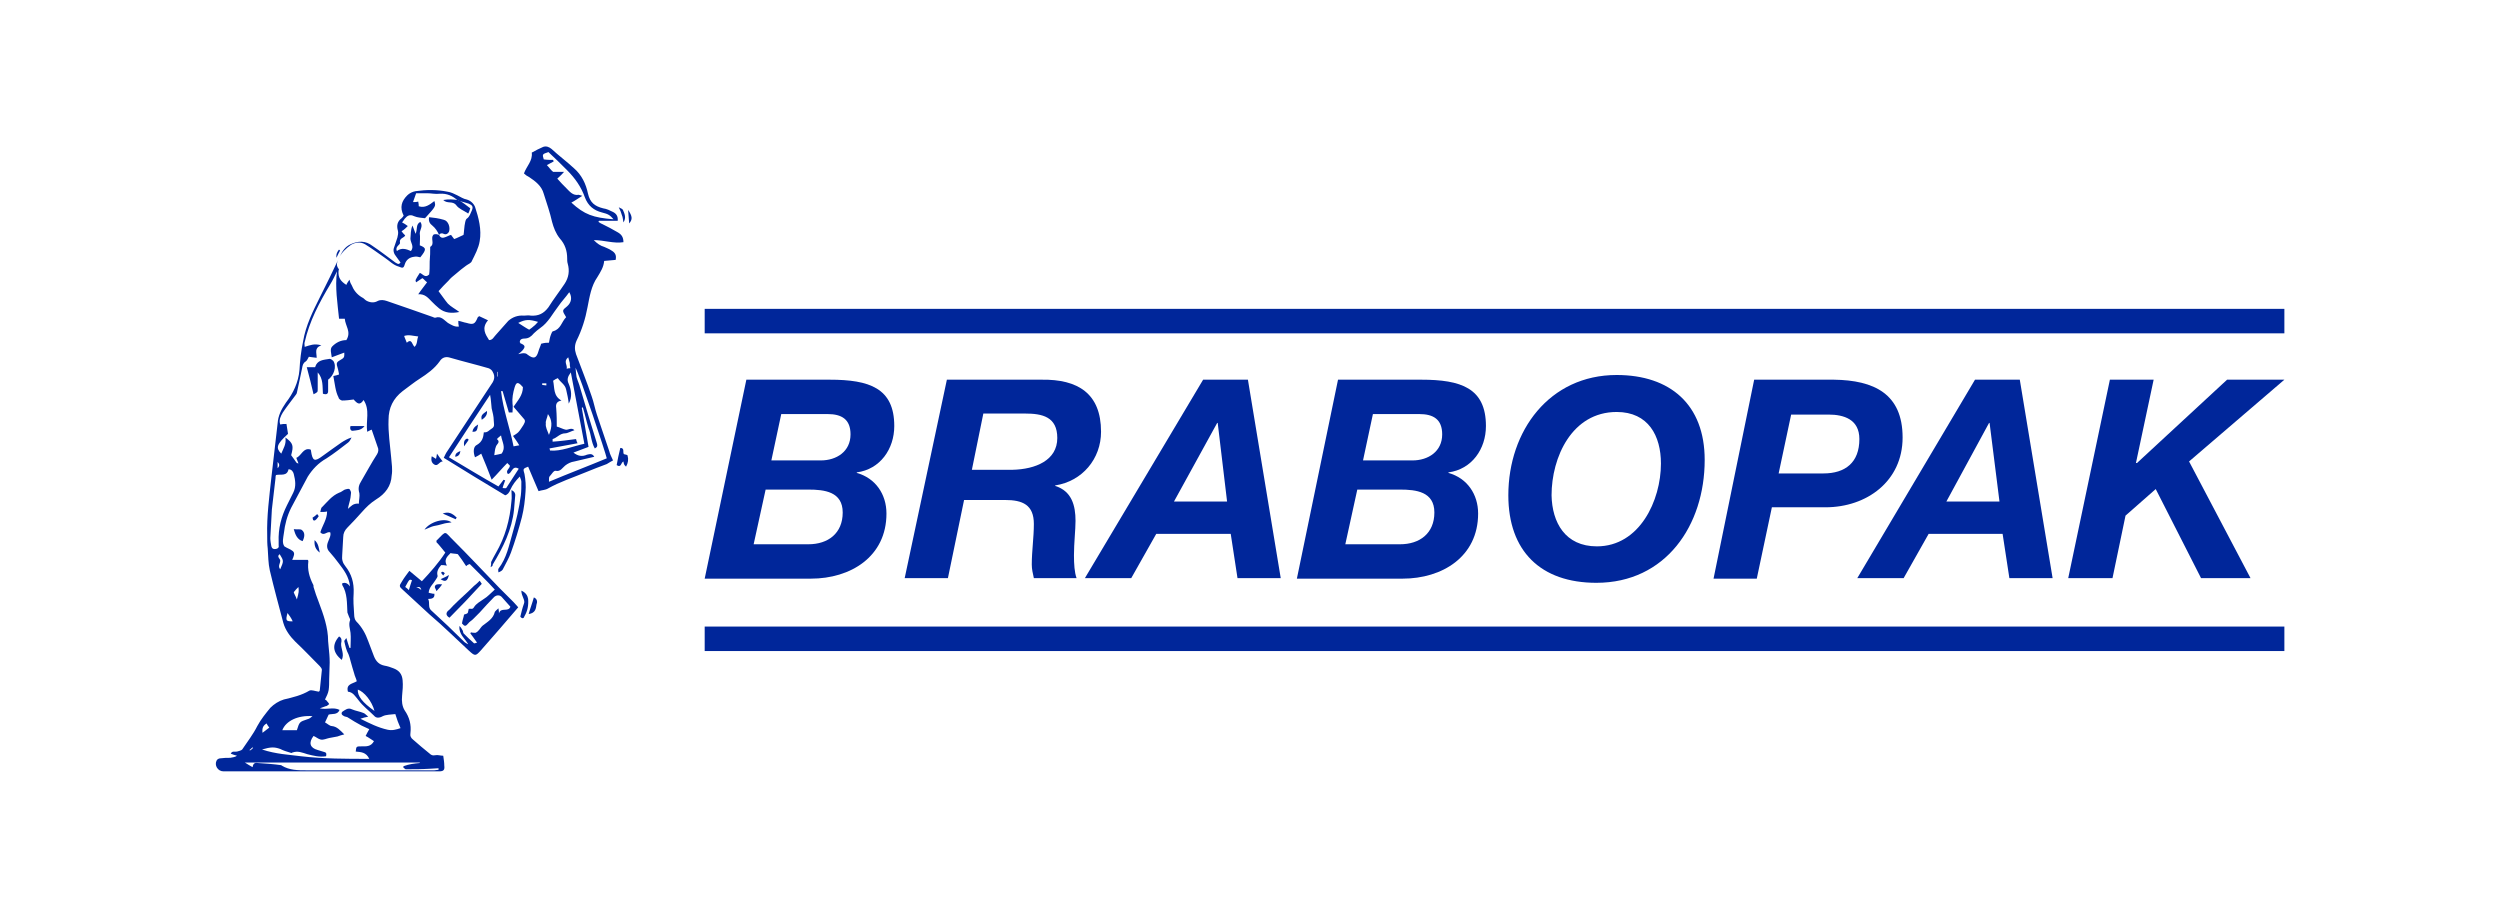
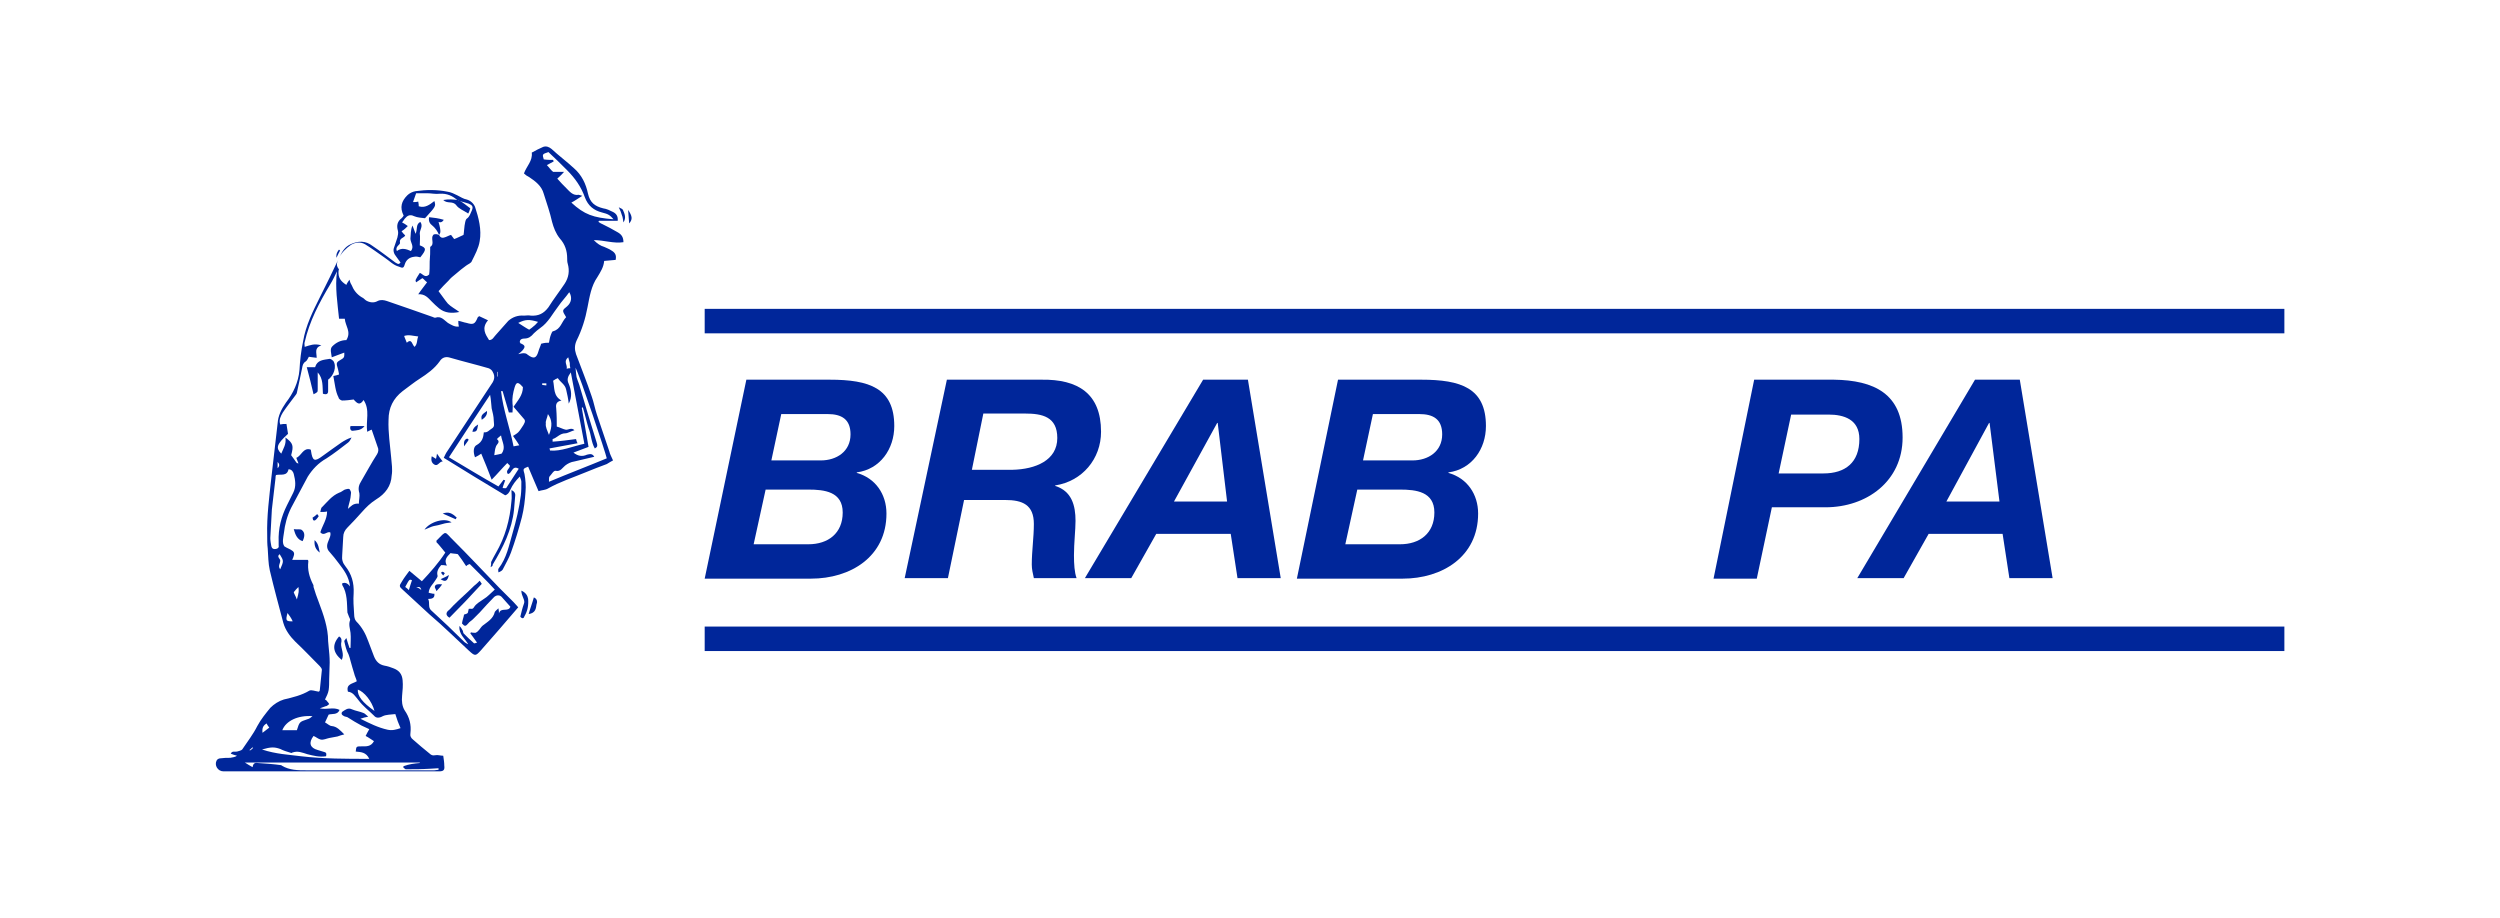
<svg xmlns="http://www.w3.org/2000/svg" version="1.1" id="Layer_1" x="0px" y="0px" viewBox="0 0 480 176.2" style="enable-background:new 0 0 480 176.2;" xml:space="preserve">
  <style type="text/css">
	.st0{fill:#00269A;}
</style>
  <g>
    <g>
      <path class="st0" d="M148.1,88.4h9.5c3,0,5.7-1.7,5.7-5c0-2.9-1.7-3.9-4.4-3.9H150L148.1,88.4z M144.7,104.5h10.5    c3.8,0,6.6-2.1,6.6-6.1c0-4-3.5-4.4-6.6-4.4h-8.2L144.7,104.5z M143.3,72.9h16c7.6,0,12.4,1.6,12.4,8.9c0,4.4-2.7,8.3-7.2,8.9v0.1    c3.6,1,5.7,4.1,5.7,7.8c0,8.3-6.9,12.5-14.5,12.5h-20.4L143.3,72.9z" />
      <path class="st0" d="M186.6,90.2h7.8c4.4-0.1,8.6-1.8,8.6-6.1c0-4.1-2.9-4.7-6.2-4.7h-8L186.6,90.2z M181.8,72.9h18.2    c6.9-0.1,11.4,2.6,11.4,10c0,5.2-3.6,9.5-8.8,10.3v0.1c3.2,1,3.9,3.8,3.9,6.7c0,1.7-0.3,4.3-0.3,6.6c0,1.7,0.1,3.3,0.5,4.4h-8.2    c-0.2-0.9-0.4-1.7-0.4-2.6c0-2.6,0.4-5.2,0.4-7.8c0-3.7-2.2-4.6-5.5-4.6h-7.9L182,111h-8.3L181.8,72.9z" />
    </g>
    <path class="st0" d="M225.4,96.3h10.2l-1.8-15.1h-0.1L225.4,96.3z M231,72.9h8.6l6.3,38.1h-8.3l-1.3-8.5H222l-4.8,8.5h-8.9   L231,72.9z" />
    <g>
      <path class="st0" d="M261.7,88.4h9.5c3,0,5.7-1.7,5.7-5c0-2.9-1.7-3.9-4.4-3.9h-8.9L261.7,88.4z M258.3,104.5h10.5    c3.8,0,6.6-2.1,6.6-6.1c0-4-3.5-4.4-6.6-4.4h-8.2L258.3,104.5z M256.9,72.9h16c7.6,0,12.4,1.6,12.4,8.9c0,4.4-2.7,8.3-7.2,8.9v0.1    c3.6,1,5.7,4.1,5.7,7.8c0,8.3-6.9,12.5-14.5,12.5H249L256.9,72.9z" />
-       <path class="st0" d="M306.6,104.9c8.2,0,12.3-8.8,12.3-15.9c0-5.3-2.4-9.9-8.5-9.9c-8.6,0-12.5,8.7-12.5,16    C298,100.3,300.5,104.9,306.6,104.9 M310.4,72c10.3,0,16.9,5.7,16.9,16.3c0,12.6-7.5,23.6-20.8,23.6c-10.7,0-16.9-6.1-16.9-16.8    C289.6,82.7,297.5,72,310.4,72" />
      <path class="st0" d="M341.5,90.9h8.6c4.2,0,6.9-2.1,6.9-6.6c0-3.8-3-4.7-5.9-4.7h-7.2L341.5,90.9z M336.8,72.9h15.3    c7.7,0.1,13.2,2.7,13.2,11.1s-6.9,13.4-14.8,13.4h-10.3l-2.9,13.7h-8.3L336.8,72.9z" />
    </g>
    <path class="st0" d="M373.7,96.3h10.2L382,81.2h-0.1L373.7,96.3z M379.2,72.9h8.6l6.3,38.1h-8.3l-1.3-8.5h-14.2l-4.8,8.5h-8.9   L379.2,72.9z" />
-     <polygon class="st0" points="427.6,72.9 410.3,88.9 410.1,88.9 413.5,72.9 405.1,72.9 397.1,111 405.6,111 408.1,99 413.9,93.9    422.6,111 432.1,111 420.3,88.6 438.6,72.9  " />
    <rect x="135.3" y="59.3" class="st0" width="303.3" height="4.7" />
    <rect x="135.3" y="120.3" class="st0" width="303.3" height="4.7" />
    <g>
      <path class="st0" d="M95.5,72.3c0.1,0,0.1,0,0.1,0v-0.9c-0.1,0-0.1,0-0.1,0V72.3z M48.6,143.6c-0.1-0.1-0.1-0.1-0.1-0.1    c-0.2,0.1-0.4,0.4-0.6,0.5c0.1,0.1,0.1,0.1,0.1,0.1C48.2,144,48.4,143.8,48.6,143.6 M104.9,74c0-0.1,0-0.2,0-0.4    c-0.3,0-0.6,0-0.8,0c0,0.1,0,0.1,0,0.3C104.3,73.9,104.6,74,104.9,74 M53.3,88.7v1.2C53.8,89.4,53.6,89,53.3,88.7 M51.2,138.9    c-0.7,0.4-0.9,0.9-0.8,1.8c0.5-0.4,0.9-0.7,1.3-1C51.5,139.4,51.3,139.2,51.2,138.9 M55.2,117.7c-0.4,1.5-0.3,1.6,1,1.6    C55.9,118.6,55.5,118.1,55.2,117.7 M109.1,68.6c-1,0.8-0.1,1.5-0.3,2.2c0.3-0.1,0.5-0.1,0.7-0.1c-0.1-0.4-0.1-0.7-0.1-1    C109.3,69.3,109.2,69,109.1,68.6 M56.4,113.7c0.1,0.4,0.4,0.8,0.6,1.4c0.4-1.5,0.4-1.5,0.3-2.4C57,113,56.7,113.3,56.4,113.7     M53.8,109.3c0.7-1.6,0.7-1.6-0.1-2.9c-0.7,0.5,0.2,0.9,0.1,1.3C53.8,108.2,53.3,108.7,53.8,109.3 M105.4,83.5    c0.7-1.7,0.6-2.9-0.2-4c-0.1,0.7-0.5,1.3-0.4,1.8C104.7,82,105.1,82.7,105.4,83.5 M78.1,65.8c1-0.9,1,0.4,1.5,0.8    c0.6-0.6,0.4-1.3,0.7-2c-1-0.1-1.8-0.4-2.7-0.1C77.7,64.9,77.9,65.2,78.1,65.8 M99.5,62c0.8,0.5,1.5,1,2.1,1.3    c0.4-0.3,0.6-0.4,0.9-0.7c0.3-0.2,0.5-0.5,0.8-0.8C101.6,61.3,100.9,61.3,99.5,62 M71.9,136.5c-0.5-1.9-2-3.7-3.2-4.1    C68.6,133.6,69.6,134.9,71.9,136.5 M94.9,87.4c0.6-0.1,1-0.2,1.4-0.3c0.9-1.2,0.1-2.2-0.1-3.5c-0.4,0.3-0.6,0.5-0.8,0.7    c0.8,0.6-0.1,1-0.2,1.5C95,86.3,95,86.8,94.9,87.4 M60,137.5c-2.8-0.2-5.1,0.9-5.8,2.7H57c0.5-1.6,0.5-1.6,2-2.1    C59.5,138,59.7,137.7,60,137.5 M96.5,75.1c-0.1,0-0.2,0-0.3,0c0.4,3.6,1.7,7,2.4,10.6c0.4-0.1,0.7-0.1,1.1-0.2    c-0.4-0.7-0.8-1.2-1.2-1.8c0.3-0.2,0.7-0.4,1-0.7c0.4-0.4,0.7-1,1-1.4c0.4-0.7,0.4-0.9-0.1-1.4c-0.6-0.7-1.2-1.4-1.8-2.1    c0.8-1.2,1.8-2.2,1.8-3.8c-0.1-0.1-0.2-0.1-0.3-0.3c-0.7-0.7-1-0.6-1.3,0.4c-0.3,1-0.5,2.1-0.4,3.1c0.1,0.5,0,1.1,0,1.7h-0.7    C97.3,77.8,96.9,76.5,96.5,75.1 M117.8,42.1c-0.7-0.8-1-1-2.2-1.3c-1.6-0.4-2.7-1.3-3.3-2.9c-0.7-2-1.9-3.7-3.4-5.2    c-1.2-1.2-2.4-2.4-3.6-3.5c-1.2,0.4-1.2,0.4-0.9,1.4c0.6,0.1,1.2,0.1,1.8,0.1c0,0.1,0.1,0.2,0.1,0.3c-0.4,0.2-0.9,0.5-1.3,0.7    c0.4,0.4,0.8,1,1.2,1.3h2.1c-0.6,0.7-1,1-1.3,1.3c0.6,0.7,1.2,1.3,1.7,1.8c0.7,0.7,1.3,1.5,2.4,1.3c0.1,0,0.3,0.1,0.7,0.2    c-0.8,0.5-1.5,1-2.1,1.3C112.2,41.2,113.9,41.8,117.8,42.1 M105.4,65.8c0.1-0.6,0.2-1.1,0.4-1.6c0.1-0.2,0.2-0.6,0.4-0.6    c1.5-0.4,1.6-1.8,2.5-2.7c-0.8-1.3-0.8-1.3,0.2-2.1c0.8-0.7,1-1.7,0.4-2.7c-0.7,1-1.5,1.8-2.1,2.7c-1.1,1.4-1.9,3.1-3.5,4.2    c-0.4,0.3-0.8,0.6-1.2,1c-0.5,0.6-1,1-1.8,1c-0.4,0-0.9,0.1-0.9,0.7c0.1,0.1,0.1,0.1,0.1,0.2c1,0.4,1,0.7,0.4,1.4    c-0.2,0.2-0.4,0.4-0.8,0.7c1.1-0.3,1.5-0.2,1.8,0.1c1.2,0.9,1.7,0.7,2.1-0.7c0.1-0.4,0.4-1,0.5-1.4    C104.6,65.8,105,65.8,105.4,65.8 M80.6,146.5c0-0.1,0-0.1,0-0.1H47c0.6,0.4,1,0.6,1.5,0.9c0.1-0.7,0.4-0.9,1-0.8    c1.5,0.1,3,0.2,4.4,0.4c0.1,0,0.1,0,0.2,0.1c1.5,0.9,3.1,0.9,4.7,0.9c8.2,0,16.4,0,24.6,0c0.3,0,0.5-0.1,0.8-0.1    c0-0.1,0-0.2,0-0.3c-0.6,0-1.1,0.1-1.7,0.1c-1.6,0.1-3,0.1-4.6,0.1c-0.1,0-0.4-0.3-0.5-0.4c0-0.1,0.1-0.1,0.1-0.2    C78.6,146.7,79.5,146.6,80.6,146.5 M53,91.2c-0.1,0.2-0.1,0.4-0.1,0.6c-0.2,2-0.5,4-0.7,6c-0.1,1.8-0.2,3.6-0.3,5.5    c0,0.5,0.1,1.1,0.2,1.6c0.1,0.4,0.4,0.6,0.9,0.5c0.4-0.1,0.6-0.3,0.5-0.7c0-0.2,0-0.4,0-0.7c-0.1-2.5,0.5-4.8,1.6-7    c0.4-0.8,0.8-1.6,1.2-2.4c0.6-1.2,0.4-2.4,0.1-3.6c-0.1-0.4-0.4-0.9-1-0.9C55.1,91.5,53.9,91,53,91.2 M110.5,70.6    c0.1,0.8,0.1,1.3,0.2,1.8c0.2,0.7,0.5,1.3,0.7,2.1c1,3.5,2.1,7,3.2,10.6c0.1,0.4,0.2,0.7-0.4,1c-0.7-1.2-0.7-2.7-1.2-3.9    c-0.4-1.3-0.7-2.7-1.1-4c-0.1,0-0.1,0.1-0.2,0.1c0.4,2.5,0.9,5,1.3,7.5c-1,0.4-1.9,0.7-2.9,1.1c0.9,0.7,1.7,0.8,2.6,0.4    c0.5-0.1,1-0.3,1.4,0.4c-1.3,0.3-2.6,0.6-3.8,0.9c-0.7,0.1-1.3,0.4-1.8,0.8c-0.5,0.4-0.9,1.2-1.8,1c-0.4-0.1-0.8,0.7-1.2,1.1    c-0.1,0.1-0.1,0.5-0.1,1c3.8-1.6,7.5-3,11.1-4.5C116.3,87,111.4,72.3,110.5,70.6 M112.2,85.2c-0.9-4.6-1.7-9.1-2.6-13.7    c-0.6,0.8-0.8,1.4-0.4,2.2c0.5,1.2,0.7,2.5,0,3.8c-0.1-1-0.3-1.8-0.5-2.7c-0.2-1-1.1-1.4-1.6-2.2c-0.3,0.1-0.6,0.3-0.9,0.5    c0.3,1.4,0,2.9,1.6,3.8c-1.1,0.2-1.1,0.9-1,1.6c0.1,1.2,0.1,2.4,0.1,3.4c0.7,0.2,1.2,0.5,1.7,0.6c0.5,0.1,1.1-0.5,1.7,0.1    c-0.7,0.2-1.3,0.6-1.8,0.6c-1,0-1.6,0.9-2.4,1.1c0,0,0,0.2,0,0.5c1.5-0.1,3-0.3,4.5-0.5c0.1,0.3,0.1,0.5,0.3,0.8    c-1.8,0.3-3.6,0.7-5.4,1c0,0.1,0.1,0.2,0.1,0.4C107.7,86.7,109.9,85.7,112.2,85.2 M86.2,87.8c3.2,1.9,6.3,3.8,9.5,5.6    c0.4-0.5,0.7-0.9,1-1.3c0.1,0.1,0.1,0.1,0.3,0.1c-0.1,0.4-0.4,1-0.5,1.5c0.2,0,0.6,0.1,0.7,0c0.8-1.3,1.6-2.4,2.4-3.7    c-1.3-0.8-1.3,1-2.1,1c-0.5-0.7,0.4-1,0.4-1.6c-0.1-0.1-0.4-0.4-0.5-0.5c-1,1-1.9,2.1-3,3.2c-0.7-1.8-1.3-3.4-2-5    c-0.4,0.3-0.8,0.5-1.2,0.7c-0.4-1.1-0.3-2.1,0.4-2.4c1-0.6,1.2-1.4,1.3-2.4c0.7,0.1,1-0.4,1.5-0.7c0.7-0.4,0.4-1,0.4-1.6    c0-0.7-0.2-1.5-0.4-2.3c-0.1-0.7-0.1-1.6-0.3-2.6C91.3,80,88.8,83.8,86.2,87.8 M64,72.2c0.5-0.1,0.8-0.2,1.1-0.3    c-0.1-0.4-0.1-0.7-0.2-1c-0.4-1.3-0.4-1.3,0.8-2c0.5-0.3,0.4-0.7,0.4-1.2c-0.8,0.3-1.6,0.6-2.4,0.9c-0.1-0.8-0.4-1.6,0.1-2.1    c0.7-0.7,1.6-1.2,2.7-1.2c1-1.6-0.2-2.7-0.3-4.1h-1.1c-0.3-3-0.8-6-0.4-9.1c-0.4,0.8-0.8,1.7-1.3,2.5c-2.1,3.5-4,7.1-4.9,11.1    c-0.1,0.2,0,0.5,0,0.9c1-0.3,1.8-0.7,3.2-0.3c-1.4,0.5-0.9,1.4-0.9,2.4c-0.6-0.1-1-0.1-1.5-0.2c-0.2,0.3-0.3,0.7-0.6,0.9    c-0.5,0.3-0.6,0.7-0.7,1.3c-0.3,1.6-0.7,3.2-1,4.7c0,0.1-0.1,0.3-0.2,0.4c-0.8,1.1-1.7,2.2-2.5,3.4c-0.4,0.7-0.8,1.4-0.5,2.3    c0.4-0.1,0.7-0.1,1.2-0.1c0.1,0.7,0.2,1.3,0.3,1.9c-2.2,2-2.4,2.7-1.3,3.8c0.4-1,1-1.8,0.8-3.1c1.5,1.1,1.6,1.6,1.1,3.4    c0.4,0.5,0.7,1,1,1.4c0.1,0.1,0.1,0.1,0.4,0.2c-0.1-0.4-0.3-0.7-0.4-1.1c1-0.4,1.3-2,2.7-1.6c0.1,0.1,0.1,0.1,0.1,0.2    c0.3,2.1,0.7,2.2,2.3,1c1.2-0.9,2.4-1.7,3.5-2.5c0.6-0.4,1.3-0.8,2-1c-0.2,0.4-0.4,0.8-0.7,1c-1.3,1-2.7,2.1-4.1,3    c-1.6,0.9-2.7,2.1-3.6,3.5c-1.1,2-2.1,4-3.2,6c-0.8,1.6-1.2,3.2-1.4,4.9c-0.1,0.8-0.4,1.8,0.1,2.5c0.6,0.4,1.1,0.5,1.6,0.9    c0.5,0.4,0.2,1-0.1,1.7h3c0.1,0.1,0.1,0.2,0.1,0.3c-0.2,1.6,0.2,3,0.9,4.4c0.1,0.1,0.1,0.3,0.1,0.5c0.3,1,0.6,1.9,1,2.9    c0.9,2.4,1.8,4.9,1.8,7.5c0,0.4,0.1,0.7,0.1,1.1c0.1,1,0.2,1.9,0.2,3s-0.1,2.1-0.1,3.2c0,0.7,0,1.5-0.1,2.1    c-0.1,0.6-0.4,1.2-0.7,1.8c0.1,0.1,0.2,0.1,0.3,0.2c0.1,0.2,0.4,0.4,0.5,0.7c-0.2,0.1-0.4,0.4-0.7,0.4c-0.3,0.1-0.6,0.2-1.1,0.4    c1.4,0.3,2.6-0.3,3.8,0.3c-0.4,1-1.4,0.7-2.1,0.9c-0.2,0.4-0.4,0.9-0.7,1.5c0.4,0.2,0.9,0.7,1.3,0.7c1,0.1,1.6,0.8,2.4,1.6    c-0.5,0.1-1,0.3-1.3,0.4c-0.5,0.1-1.1,0.2-1.6,0.3c-0.5,0.1-1.1,0.4-1.6,0.3c-0.5-0.1-0.9-0.5-1.4-0.7c-1,1.3-0.7,2.3,0.8,2.7    c0.4,0.1,0.9,0.3,1.3,0.4c0.4,0.1,0.4,0.4,0.3,0.8c-1.3,0.2-2.4-0.1-3.6-0.4c-1-0.3-1.8-0.7-2.9-0.3c-0.1,0.1-0.2,0.1-0.4,0    c-0.7-0.2-1.3-0.4-1.9-0.7c-1.1-0.4-1.8-0.4-3.5,0.1c2.7,0.9,5.2,1,7.5,1.3c4.3,0.5,8.7,0.5,13.1,0.5c-0.6-1.3-1.6-1.3-2.6-1.4    c0.1-1,0.1-1,1.1-1c0.9,0,1.8,0.1,2.4-1c-0.5-0.3-1-0.7-1.6-1c0.2-0.4,0.4-0.8,0.7-1.3c-0.5-0.2-1-0.5-1.5-0.7    c-0.9-0.5-1.8-1-2.7-1.6c-0.2-0.1-0.6-0.1-0.8-0.3c-0.4-0.2-0.4-0.6-0.1-0.8c0.5-0.3,1-0.8,1.8-0.4c0.7,0.3,1.5,0.4,2.2,0.7    c0.3,0.1,0.5,0.4,0.9,0.7c-0.6,0.1-0.9,0.2-1.5,0.4c1.8,0.9,3.4,1.7,5.2,2.1c0.9,0.2,1.6,0,2.5-0.3c-0.4-0.9-0.7-1.7-1-2.7    c-0.8,0.1-1.8,0.1-2.4,0.4c-0.7,0.4-1.3,0.4-1.7-0.1c-1-1-2.1-1.8-3-3c-0.6-0.7-1-1.5-2-1.6c-0.4-1.5,0.9-1.5,1.7-2    c-0.1-0.5-0.4-1-0.5-1.5c-0.2-0.7-0.5-1.6-0.7-2.4c-0.1-0.4-0.2-0.8-0.4-1.3c-0.4-0.7-0.6-1.6-0.8-2.5c0-0.1,0.1-0.2,0.4-0.6    c0.2,0.7,0.4,1.3,0.6,1.9c0.1,0,0.1,0,0.2,0c0-1,0.1-1.9,0-2.9c-0.1-0.8-0.4-1.6-0.1-2.4c0.1-0.2-0.1-0.4-0.2-0.7    c-0.1-0.3-0.2-0.5-0.3-0.8c-0.1-1.8,0-3.7-1-5.3c0-0.1,0-0.1,0-0.3c0.5-0.2,1-0.1,1.5,0.6c-0.2-1.9-1.2-3.2-2.2-4.5    c-0.5-0.7-1.1-1.4-1.7-2.1c-0.6-0.6-0.6-1.3-0.3-2c0.2-0.6,0.6-1.2,0.4-1.8c-0.7-0.2-1.2,0.8-1.9,0c0.4-1.3,1.3-2.5,1.3-4    c-0.4,0.1-0.8,0.1-1.3,0.1c0.1-0.4,0.1-0.8,0.4-1c1-1,1.8-2.1,3.2-2.7c0.4-0.1,0.7-0.4,1.1-0.6c0.3-0.1,0.7-0.2,0.9-0.1    c0.1,0.1,0.3,0.5,0.3,0.7c0,0.3-0.1,0.6-0.1,0.9c-0.1,0.7-0.4,1.5-0.5,2.2c0.6-0.5,1-1.1,2.1-1c0-0.7,0.2-1.4,0.1-2    c-0.3-1-0.1-1.6,0.4-2.4c1-1.7,1.9-3.4,3-5.1c0.3-0.5,0.3-1,0.1-1.4c-0.4-1.1-0.7-2.1-1.1-3.2c0-0.1-0.1-0.1-0.1-0.1    c-0.2,0.1-0.4,0.2-0.8,0.4c-0.3-2.1,0.6-4.2-0.7-6.1c-0.7,1.1-1.2,0.7-1.9-0.1c-0.7,0.1-1.5,0.2-2.2,0.2c-0.2,0-0.7-0.3-0.7-0.6    C64.4,75.2,64.3,73.7,64,72.2 M84.3,45.1c0.3,0.7,0.8,0.6,1.3,0.4c0.3-0.1,0.6-0.3,1-0.4c0.2,0.3,0.4,0.5,0.6,0.8    c0.6-0.2,1.1-0.5,1.8-0.8c0.1-0.5,0.1-1.2,0.2-1.8c0.1-0.4,0.1-1,0.4-1.3c0.6-0.4,0.7-1,1-1.6c0.3-0.7,0.1-1-0.6-1.3    c-0.6-0.2-1.3-0.4-1.8-0.5c-0.1-0.1-0.2-0.1-0.3-0.1c-1-0.9-2.1-1.4-3.5-1.3c-0.8,0.1-1.6-0.1-2.4-0.1c-0.7,0-1.4,0-2.1,0    c-0.2,0.6-0.4,1.1-0.6,1.7c0.3,0,0.7,0,1-0.1c0.1,0.4,0.1,0.7,0.1,0.9c1.2,0.4,2.1-0.3,3-1c0.3,1,0.3,1-1.8,3.3    c-0.7-0.1-1.4-0.1-2.1-0.4c-0.8-0.4-1.3-0.1-1.8,0.5c-0.1,0.2-0.3,0.4-0.5,0.7c0.4,0.2,0.7,0.4,1.1,0.7c-0.4,0.4-0.7,0.7-1.2,1    c0.2,0.3,0.4,0.5,0.7,0.8c-0.2,0.5-1.2,0.5-1,1.4c0.1,0.4-1,0.7-0.6,1.6c0.9-0.7,1.8-0.4,2.7,0c0.7-0.9-0.1-1.6-0.1-2.4    c0.1-0.8,0-1.6,0.4-2.5c0.2,0.6,0.4,1,0.6,1.6c0.4-1,0-1.8,0.9-2.3c0.6,0.8-0.1,1.5-0.1,2.2c0.1,0.7,0,1.6,0,2.3    c1.3,0.5,1.3,0.8,0.1,2.3c-0.4-0.1-0.8-0.2-1.2-0.1c-0.8,0.1-1.5,0.5-1.8,1.5c-0.2,0.7-0.4,0.7-1.1,0.4c-1.1-0.3-1.8-1.1-2.7-1.7    c-1.3-0.9-2.5-1.8-3.8-2.6c-0.9-0.5-1.8-0.4-2.7,0.1c-1,0.7-1.8,1.5-2.3,2.5c-0.3,0.7-0.7,1.3-0.1,2.1c0.1,0.1,0.1,0.2,0,0.4    c-0.1,1.3,0.4,2,1.5,2.7c0.1-0.3,0.4-0.7,0.6-1c0.1,0.4,0.2,0.7,0.4,1c0.4,1,1,1.8,2,2.4c0.3,0.1,0.5,0.4,0.8,0.6    c0.7,0.4,1.5,0.5,2.2,0.1c0.6-0.3,1.2-0.2,1.8,0c3,1,6,2.1,8.9,3.1c0.1,0.1,0.3,0.1,0.4,0.1c1.1-0.4,1.7,0.5,2.4,1    c0.7,0.4,1.3,0.8,2.1,0.7c-0.1-0.4-0.1-0.7-0.1-1.1c0.6,0.1,1,0.3,1.6,0.4c1.3,0.4,1.6,0.2,2.1-1c0-0.1,0.1-0.1,0.3-0.3    c0.5,0.2,1,0.5,1.7,0.8c-1.3,1.5-0.5,2.7,0.2,3.8c0.7,0,0.9-0.6,1.3-1c0.8-0.9,1.6-1.8,2.4-2.7c0.8-0.7,1.8-1.1,3-1    c0.4,0,0.9-0.1,1.3,0c1.5,0.1,2.5-0.4,3.4-1.6c1-1.6,2.1-3,3.1-4.5c0.8-1.2,1-2.5,0.6-3.9c-0.1-0.3-0.1-0.7-0.1-1    c0-1.4-0.4-2.7-1.4-3.8c-0.8-1-1.2-2.1-1.5-3.2c-0.4-1.8-1-3.5-1.6-5.4c-0.4-1.5-1.6-2.4-2.8-3.2c-0.4-0.2-0.7-0.4-1-0.7    c0.5-1.4,1.7-2.4,1.5-4c0.7-0.4,1.5-0.8,2.2-1.1c0.6-0.2,1.1,0,1.6,0.4c1.4,1.3,2.9,2.4,4.3,3.7c1.5,1.3,2.3,3,2.7,4.9    c0.4,1.7,1.3,2.4,2.9,2.8c0.7,0.1,1.3,0.4,1.9,0.7c0.6,0.3,1,0.8,0.9,1.7H115c0,0.1-0.1,0.1-0.1,0.2c0.2,0.1,0.4,0.3,0.7,0.4    c1,0.5,2,1,3,1.6c0.7,0.4,1.1,0.9,1.1,1.9c-1.9,0.3-3.7-0.4-5.7-0.4c0.7,0.7,1.3,1.1,2,1.3c0.4,0.2,1,0.4,1.4,0.7    c0.7,0.4,1,0.9,0.8,1.8c-0.7,0.1-1.5,0.1-2.2,0.2c-0.1,1.2-0.7,2.1-1.3,3.1c-1.2,1.7-1.5,3.8-1.9,5.8c-0.4,2.2-1.1,4.4-2.1,6.4    c-0.4,0.9-0.4,1.7-0.1,2.6c1,2.7,2.1,5.4,3,8.1c0.4,1.1,0.6,2.3,1,3.5c0.8,2.4,1.6,4.7,2.4,7.1c0.1,0.5,0.4,1,0.7,1.7    c-0.4,0.2-0.7,0.4-1.2,0.7c-1.3,0.5-2.7,1-4.1,1.6c-2.4,1-4.9,1.8-7.2,3.1c-0.5,0.3-1.2,0.3-1.8,0.5c-0.7-1.7-1.4-3.2-2-4.7    c-1,0.4-1,0.4-0.7,1.4c0.2,1.1,0.3,2.3,0.2,3.4c-0.1,1.6-0.3,3.3-0.7,4.9c-0.6,2.3-1.3,4.6-2.1,6.8c-0.4,1.1-1,2.1-1.5,3.1    c-0.1,0.3-0.4,0.5-0.9,0.7c0-0.2-0.1-0.5,0-0.7c1.6-2.1,2-4.4,2.7-6.8c0.7-2.4,1.3-4.9,1.6-7.3c0.1-0.8,0.1-1.7,0.1-2.6    c0-0.2-0.1-0.5-0.3-1C99,92.3,98.4,93.1,98,94c-0.2,0.6-0.6,1-1,1.1c-4-2.4-7.8-4.7-11.8-7.2c0.2-0.4,0.4-0.9,0.7-1.3    c2.8-4.2,5.5-8.4,8.3-12.6c0.6-0.8,1-1.6,0.4-2.6c-0.1-0.3-0.5-0.6-0.8-0.7c-2.4-0.7-4.9-1.3-7.3-2c-0.9-0.3-1.6-0.1-2.1,0.7    c-1,1.4-2.4,2.4-3.8,3.3c-1.1,0.7-2.2,1.6-3.3,2.4c-1.8,1.4-2.7,3.2-2.7,5.5c-0.1,2.4,0.3,4.9,0.5,7.2c0.1,1.2,0.3,2.4,0.1,3.5    c-0.1,2-1.2,3.5-3,4.6c-1.1,0.7-1.9,1.5-2.7,2.4c-0.9,1-1.8,2-2.8,3c-0.5,0.5-0.8,1.1-0.8,1.8c-0.1,1.2-0.1,2.3-0.2,3.5    c-0.1,0.8,0.1,1.5,0.6,2.1c1.2,1.5,1.7,3.2,1.6,5.2c-0.1,1.3,0,2.7,0.1,4.1c0,0.4,0.1,1,0.4,1.3c1.1,1.1,1.8,2.4,2.3,3.8    c0.4,1,0.7,1.9,1.1,2.9c0.4,1,1,1.6,2,1.8c0.6,0.1,1.2,0.3,1.7,0.5c1.1,0.4,1.7,1.1,1.8,2.3c0.1,1,0,2-0.1,3c-0.1,1,0,2,0.5,2.8    c0.9,1.3,1.3,2.7,1.1,4.4c-0.1,0.5,0.1,0.9,0.5,1.2c1,0.9,2.1,1.8,3.2,2.7c0.3,0.3,0.6,0.4,1.1,0.3c0.4-0.1,1,0.1,1.5,0.1    c0.1,0.7,0.2,1.3,0.2,1.9c0.1,0.8-0.1,1.1-1,1.1c-1.6,0-3.1,0-4.6,0c-9.9,0-19.7,0-29.6,0c-2.4,0-4.8,0-7.2,0    c-1.1,0-1.8-1.2-1.3-2.1c0.1-0.2,0.4-0.4,0.7-0.4c0.7-0.1,1.3-0.1,1.9-0.1c0.4-0.1,0.9-0.1,1.3-0.4c-0.4-0.1-0.7-0.2-1.2-0.4    c0.3-0.6,0.8-0.3,1.2-0.4c0.4-0.1,0.8-0.2,1-0.4c1-1.5,2.1-2.9,2.9-4.5c0.7-1.3,1.6-2.4,2.5-3.5c0.7-0.7,1.6-1.3,2.6-1.6    c1.7-0.4,3.4-0.8,4.9-1.7c0.4-0.2,1.1,0.1,1.8,0.2c0,0,0.2-0.1,0.2-0.3c0.1-1.3,0.3-2.6,0.4-3.9c0-0.2-0.2-0.5-0.4-0.7    c-1.6-1.6-3.1-3.2-4.7-4.7c-1-1-1.9-2.2-2.3-3.6c-0.9-3.4-1.8-6.7-2.6-10.1c-0.3-1.3-0.3-2.8-0.4-4.2c-0.1-0.8-0.1-1.7-0.1-2.5    c-0.1-3.7,0.4-7.4,0.8-11.1c0.4-3.5,0.8-6.9,1.2-10.4c0.1-1.5,0.7-2.7,1.6-4c1.4-1.8,2.4-3.9,2.6-6.3c0.1-1.8,0.3-3.6,0.7-5.5    c0.5-3,1.9-5.8,3.2-8.4c1.3-2.6,2.6-5.2,3.8-7.8c0.5-1,1-1.9,2.1-2.4c1.5-0.7,2.9-0.7,4.2,0.3c1.5,1,2.9,2.1,4.4,3.2    c0.4,0.2,0.6,0.5,1,0c-0.3-0.4-0.5-0.7-0.8-1.1c-0.5-0.6-0.7-1.2-0.4-1.9c0.2-0.6,0.4-1.2,0.6-1.8c0.1-0.4,0.2-0.9,0.1-1.3    c-0.3-1-0.1-1.8,0.7-2.4c0.1-0.1,0.3-0.3,0.4-0.5c-0.8-1.6-0.4-2.8,0.7-3.9c0.4-0.4,1-0.7,1.6-0.8c2.1-0.3,4.1-0.3,6.1,0.1    c0.7,0.1,1.3,0.4,1.9,0.7c0.6,0.3,1.2,0.7,1.8,0.8c0.7,0.2,1.3,0.7,1.6,1.4c0.7,2.1,1.3,4.4,0.9,6.6c-0.2,1.3-0.9,2.6-1.5,3.8    c-0.1,0.4-0.7,0.6-1.1,0.9c-0.7,0.5-1.3,1-2,1.6c-0.5,0.4-1,0.8-1.4,1.3c-0.7,0.7-1.3,1.3-1.9,2c0.7,0.9,1.2,1.7,1.8,2.4    c0.6,0.6,1.4,1,2.2,1.6c-1.5,0.3-2.8,0.2-3.9-0.7c-0.5-0.4-1-0.9-1.4-1.3c-0.7-0.7-1.3-1.5-2.6-1.4c0.6-0.9,1.2-1.6,1.7-2.3    c-0.4-0.3-0.6-0.6-0.9-0.8c-0.4,0.3-0.8,0.5-1.2,0.8c-0.2-0.4-0.2-0.4,0.7-1.8c0.5,0.1,1,1.1,1.8,0.3c0.1-0.7,0.1-1.6,0.1-2.5    c0.1-1,0.1-1.8,0.1-2.8c1-0.6-0.1-1.7,0.7-2.4C83.8,44.9,84,45,84.3,45.1L84.3,45.1z" />
      <path class="st0" d="M80.9,113.3c-0.2-0.6-0.2-0.6-1-0.6C80.4,112.9,80.7,113.1,80.9,113.3 M79.1,111.4c-0.5-0.2-0.5-0.2-1.3,1.3    c0.3,0.2,0.5,0.4,0.7,0.6C78.7,112.6,78.9,112,79.1,111.4 M83.4,114c0.1,0.8-0.4,1-1.2,1c0.4,0.7-0.1,1.6,0.6,2.2    c2.2,2,4.3,4,6.4,6.1c0.2,0.1,0.4,0.3,0.7,0.4c-0.7-1.2-1.8-1.9-1.7-3.5c0.3,0.2,0.4,0.5,0.6,0.8c0.1,0.1,0.1,0.4,0.2,0.6    c0.7,0.7,1.3,1.3,2,1.9c0.1,0.1,0.4-0.1,0.6-0.1c-0.5-0.7-0.9-1.3-1.3-1.8c0.1-0.1,0.1-0.1,0.1-0.2c0.3,0.1,0.6,0.1,0.9,0.1    c0.7-0.3,0.9-1,1.4-1.4c0.9-0.7,2-1.3,2.3-2.6c0.1-0.2,0.4-0.4,0.7-0.7c0.1,0.5,0.1,0.8,0.1,1c0.3-1.3,1.8-0.2,2.2-1.3    c-0.5-0.6-1.1-1.2-1.6-1.8c-0.4-0.5-1-0.5-1.5-0.1c-1,1-1.8,1.9-2.8,3c-0.4,0.4-0.9,0.9-1.3,1.3c-0.3,0.3-0.7,0.5-0.9,0.8    c-0.5,0.6-0.7,0.6-1.2,0c0.1-0.7,0.3-1.1,0.4-1.7c0.2-0.1,0.5-0.1,0.7-0.3c0.1-0.2,0.1-0.5,0.2-0.8c0.4-0.1,0.7,0.2,1-0.3    c0.4-0.7,1.2-1.1,1.9-1.6c0.7-0.4,1.3-1.1,2.1-1.8c-0.9-1-1.6-1.7-2.4-2.5c-0.8-0.8-1.6-1.6-2.4-2.4c-0.4,0.1-0.6,0.3-0.7,0.4    c-0.5-0.8-1-1.5-1.6-2.3c-0.4-0.1-1-0.1-1.4-0.2c-0.7,0.7-1.3,1.3-0.7,2.4c-0.5-0.1-0.8-0.1-1.1-0.1c-0.5,0.6-0.9,1.2-0.7,2    c0.1,0.2-0.2,0.6-0.4,0.9c-0.4,0.7-1.2,1.3-1.3,2.4c0.1,0,0.2,0.1,0.4,0.1C83,114,83.2,114,83.4,114 M99.5,116.6    c-2.4,2.8-4.8,5.6-7.2,8.3c-1,1.1-1.1,1.1-2.3,0c-2.5-2.3-4.9-4.7-7.5-6.9c-1.7-1.6-3.4-3.1-5.1-4.7c-0.8-0.7-0.8-0.8-0.2-1.7    c0.4-0.7,0.9-1.3,1.4-2c0.8,0.7,1.6,1.3,2.4,2c1.6-1.7,3.2-3.5,4.5-5.5c-0.6-0.7-1.1-1.4-1.7-2c0-0.1,0-0.2,0-0.3    c2.1-2.1,1.4-1.8,3.4,0.1c3,3,5.8,6,8.7,9c0.9,0.9,1.8,1.8,2.7,2.7C99,116,99.2,116.3,99.5,116.6" />
      <path class="st0" d="M94.2,108.9c0.1-0.4,0.1-0.7,0.1-1c0.3-0.6,0.6-1.2,0.9-1.7c1.8-3.1,2.7-6.4,3-10c0.1-0.7,0-1.3,0-2.1    c0.7,0.3,0.8,0.8,0.7,1.3c-0.1,0.8-0.1,1.6-0.2,2.4c-0.4,3.9-2.1,7.3-4.1,10.6C94.6,108.7,94.5,108.7,94.2,108.9" />
-       <path class="st0" d="M84.3,45.1c-0.3-0.7-0.7-1.3-1.3-1.8c-0.4-0.3-0.8-0.8-0.6-1.6c0.9,0.1,1.8,0.2,2.8,0.5    c0.9,0.2,1.3,1.5,1,2.3c-0.2,0.4-0.6,0.6-1,0.4C84.8,44.7,84.5,44.8,84.3,45.1L84.3,45.1" />
+       <path class="st0" d="M84.3,45.1c-0.3-0.7-0.7-1.3-1.3-1.8c-0.4-0.3-0.8-0.8-0.6-1.6c0.9,0.1,1.8,0.2,2.8,0.5    c-0.2,0.4-0.6,0.6-1,0.4C84.8,44.7,84.5,44.8,84.3,45.1L84.3,45.1" />
      <path class="st0" d="M87.9,38.4c0.1,0.1,0.2,0.1,0.3,0.1c0.7,0.4,1.3,0.9,2.1,1.5c-0.1,0.1-0.1,0.5-0.4,1    c-0.9-0.6-1.8-0.9-2.3-1.6c-0.7-0.9-1.7-0.2-2.5-1C86.2,38.2,87.1,38.3,87.9,38.4" />
-       <path class="st0" d="M119.7,88.6c-0.5,0.2-0.4,1.3-1.3,0.7c0.2-1.1,0.4-2.1,0.7-3.3c0.9,0,0.4,0.9,0.7,1.2    c0.3,0.1,0.7,0.1,0.7,0.3c0.2,0.7,0.1,1.4-0.3,2.1C119.8,89.2,119.8,89.2,119.7,88.6" />
      <path class="st0" d="M100.1,113.4c0.9,0.4,1.2,1,1.3,1.6c0.1,1.2-0.1,2.3-0.7,3.3c-0.1,0.4-0.4,0.6-0.8,0.1    c0.2-0.8,0.4-1.7,0.7-2.5C100.9,115.2,100.1,114.5,100.1,113.4" />
      <path class="st0" d="M86.7,100.3c-0.6,0.1-1.1,0.1-1.7,0.3s-1.2,0.3-1.7,0.4c-0.5,0.1-1,0.4-1.8,0.7    C82.5,100.2,85.4,99.3,86.7,100.3" />
      <path class="st0" d="M101.5,117.9c0.3-1.1,0.7-2.1,1-3.2c0.7,0.3,0.7,0.9,0.5,1.4C102.9,116.7,102.9,117.7,101.5,117.9" />
      <path class="st0" d="M82.9,87.6c0.4,0.2,0.6,0.4,0.8,0.5c0.1-0.2,0.1-0.5,0.2-1c0.4,0.6,0.7,1,1.1,1.5c-0.7,0-0.9,1-1.6,0.6    C82.9,88.9,82.7,88.4,82.9,87.6" />
      <path class="st0" d="M119.7,42.7c-0.1-0.4-0.1-1-0.3-1.4c-0.1-0.4-0.3-0.9-0.6-1.5c0.4,0.2,0.7,0.3,0.8,0.5    C119.9,41,120.3,41.8,119.7,42.7" />
      <path class="st0" d="M87.5,99.7c-0.7-0.3-1.6-0.7-2.5-1.1c1.1-0.4,1.8-0.1,2.7,0.8C87.6,99.5,87.5,99.6,87.5,99.7" />
      <path class="st0" d="M120.8,42.9c-0.1-0.9-0.1-1.6-0.2-2.6C121.4,41.5,121.5,42.1,120.8,42.9" />
      <path class="st0" d="M65.3,48.1c-0.2,0.4-0.4,0.7-0.7,1.4c-0.1-0.8,0.2-1.2,0.5-1.6C65.1,48,65.2,48,65.3,48.1" />
      <path class="st0" d="M60.2,75.7c-0.4-1.7-0.8-3.4-1.3-5.2h1.6c0.4-1.4,1.6-1.4,2.8-1.6c0.2,0,0.5,0.2,0.7,0.4    c0.7,1.1,0.1,2.8-1,3.6c0,0.7,0,1.5,0,2.2c0,0.6-0.4,0.7-1,0.5c-0.1-1.3,0.1-2.9-1-4.1c0,1.1,0,2.2,0,3.2    C61,75.3,61,75.3,60.2,75.7" />
      <path class="st0" d="M65.1,122.2c0.6,0.3,0.5,0.9,0.4,1.3c-0.1,1,0.7,2.1,0.1,3.2C63.9,125.3,63.7,123.8,65.1,122.2" />
      <path class="st0" d="M56.4,101.6c0.7,0.1,1.3-0.1,1.6,0.2c0.6,0.5,0.5,1.3,0.1,2.1C57.1,103.6,56.7,102.7,56.4,101.6" />
      <path class="st0" d="M70,81.8c-0.7,0.9-1.6,0.8-2.2,0.9c-0.4,0.1-0.7-0.3-0.5-0.9H70z" />
      <path class="st0" d="M61.4,106.1c-0.8-0.6-1.1-1.3-1-2.4C61.2,104.4,61.2,105.3,61.4,106.1" />
      <path class="st0" d="M61.2,99.1c-0.2,0.3-0.4,0.6-0.7,0.8c-0.1,0.1-0.4,0-0.4-0.1s-0.1-0.4-0.1-0.4c0.3-0.2,0.6-0.4,0.9-0.7    C61,98.8,61.1,99,61.2,99.1" />
      <path class="st0" d="M93.5,78.9c0.1,0.8-0.4,1.3-1,1.7C92.3,79.8,92.5,79.6,93.5,78.9" />
      <path class="st0" d="M91.8,81.5c-0.2,1.3-0.3,1.4-1.1,1.4C90.8,82.3,91.1,81.9,91.8,81.5" />
-       <path class="st0" d="M88.4,86.6c-0.1,0.6-0.3,1-1,1.1C87.4,87,87.9,86.8,88.4,86.6" />
      <path class="st0" d="M90,84.4c-0.2,0.4-0.5,0.7-0.9,1.3c-0.1-1,0.1-1.3,0.6-1.5C89.9,84.3,89.9,84.4,90,84.4" />
      <path class="st0" d="M86.3,118.6c-0.7-0.4-0.7-0.9-0.3-1.3c0.4-0.3,0.7-0.7,1-1c1.3-1.3,2.7-2.5,4-3.8c0.4-0.3,0.7-0.6,1.1-1    c0.2,0.3,0.4,0.6,0.4,0.6C90.4,114.4,88.4,116.5,86.3,118.6" />
      <path class="st0" d="M83.8,113.5c-0.1-0.4-0.4-0.7-0.3-0.9c0.1-0.4,0.5-0.5,1.4-0.4C84.6,112.6,84.3,113,83.8,113.5" />
      <path class="st0" d="M84.6,111.2c0.7-0.3,1.1-0.5,1.6-0.8C85.9,111.6,85.5,111.8,84.6,111.2" />
      <path class="st0" d="M85.1,110.5c-0.2-0.2-0.3-0.4-0.4-0.5c0-0.1,0.2-0.3,0.3-0.2c0.1,0,0.3,0.1,0.4,0.3    C85.4,110.1,85.2,110.3,85.1,110.5" />
    </g>
  </g>
</svg>